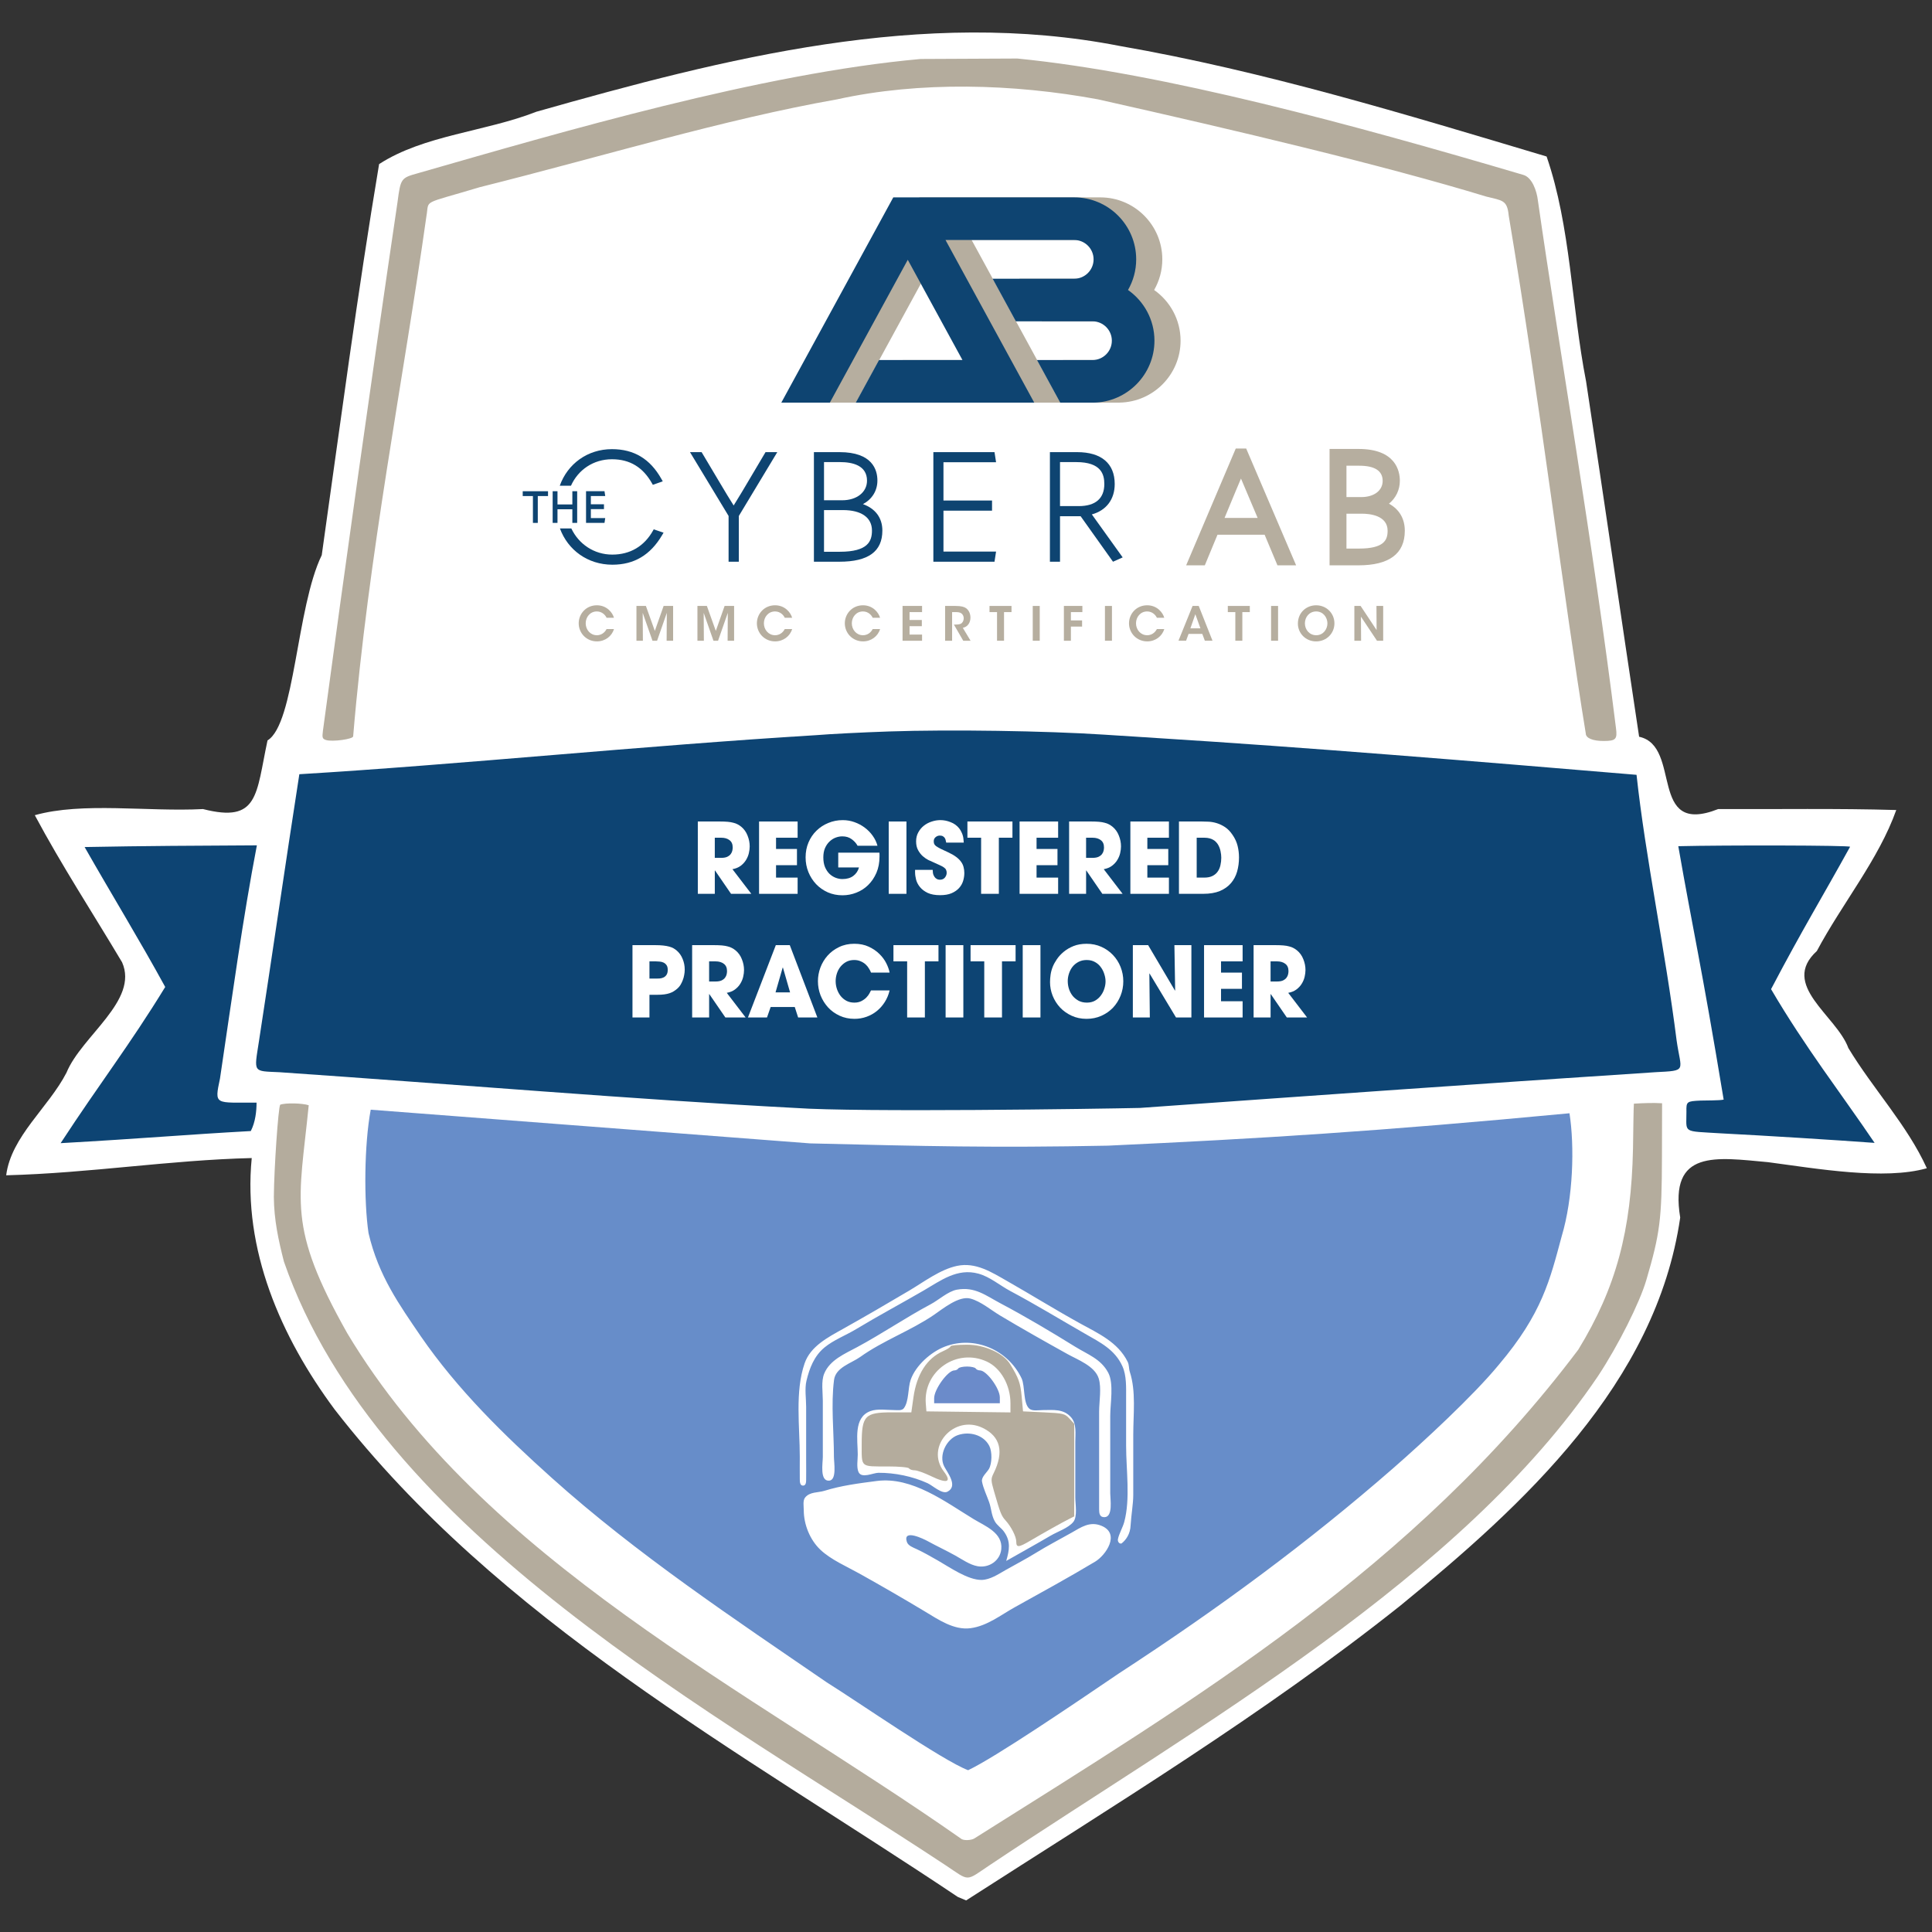
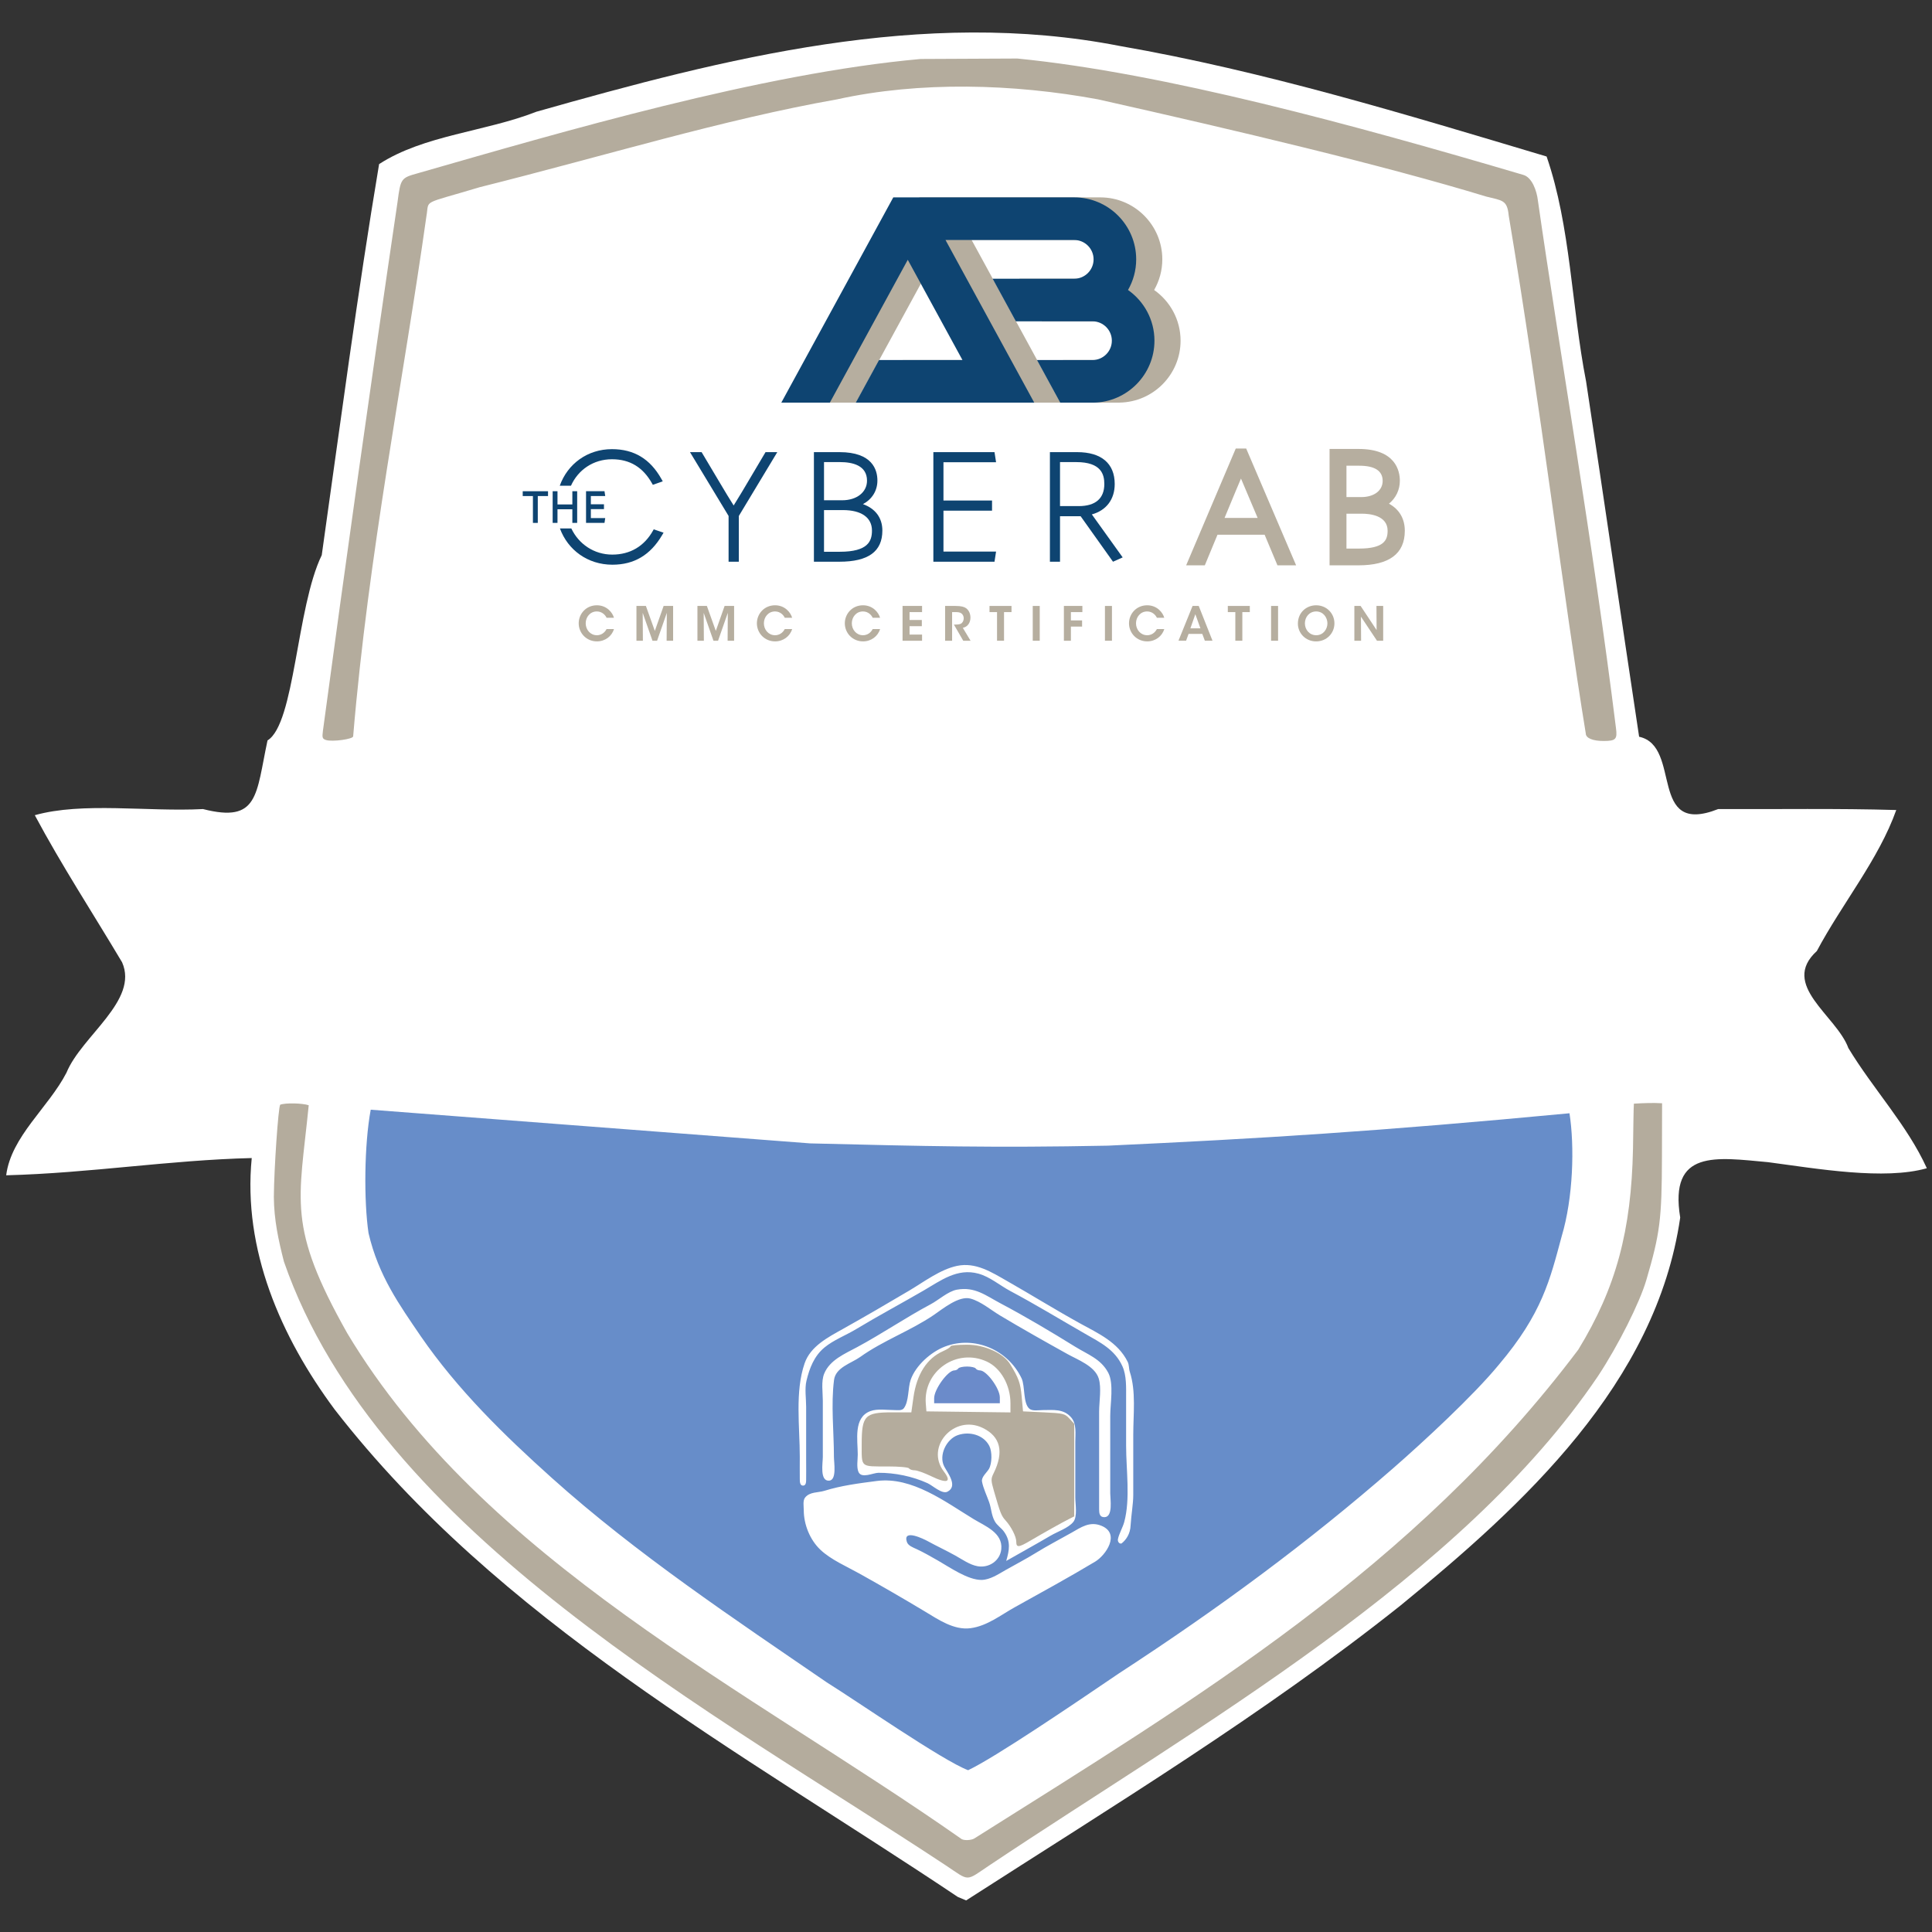
<svg xmlns="http://www.w3.org/2000/svg" xmlns:ns1="http://sodipodi.sourceforge.net/DTD/sodipodi-0.dtd" xmlns:ns2="http://www.inkscape.org/namespaces/inkscape" id="svg" version="1.1" width="400" height="400" viewBox="0 0 400 400" ns1:docname="CyberAB_RP.svg" ns2:version="1.2.2 (b0a8486541, 2022-12-01)" xml:space="preserve">
  <rect x="0" y="0" width="400" height="400" fill="#333333" stroke="none" />
  <defs id="defs11">
    <clipPath id="CLIPPATH_1707">
      <path transform="translate(-283.49,-2353.42)" d="M 0,2577.132 H 1087.85 V 0 H 0 Z" stroke-linecap="round" id="path1480" />
    </clipPath>
    <clipPath id="CLIPPATH_1708">
      <path transform="translate(-273.64,-2353.42)" d="M 0,2577.132 H 1087.85 V 0 H 0 Z" stroke-linecap="round" id="path1486" />
    </clipPath>
    <clipPath id="CLIPPATH_1709">
      <path transform="translate(-376.67,-2275.41)" d="M 0,2577.132 H 1087.85 V 0 H 0 Z" stroke-linecap="round" id="path1492" />
    </clipPath>
    <clipPath id="CLIPPATH_1710">
      <path transform="translate(-424.19,-2275.33)" d="M 0,2577.132 H 1087.85 V 0 H 0 Z" stroke-linecap="round" id="path1498" />
    </clipPath>
    <clipPath id="CLIPPATH_1711">
      <path transform="translate(-185.33,-2275.41)" d="M 0,2577.132 H 1087.85 V 0 H 0 Z" stroke-linecap="round" id="path1504" />
    </clipPath>
    <clipPath id="CLIPPATH_1712">
      <path transform="translate(-228.5,-2275.41)" d="M 0,2577.132 H 1087.85 V 0 H 0 Z" stroke-linecap="round" id="path1510" />
    </clipPath>
    <clipPath id="CLIPPATH_1713">
      <path transform="translate(-272.45,-2275.41)" d="M 0,2577.132 H 1087.85 V 0 H 0 Z" stroke-linecap="round" id="path1516" />
    </clipPath>
    <clipPath id="CLIPPATH_1714">
      <path transform="translate(-318.3,-2275.41)" d="M 0,2577.132 H 1087.85 V 0 H 0 Z" stroke-linecap="round" id="path1522" />
    </clipPath>
    <clipPath id="CLIPPATH_1715">
      <path transform="translate(-110.58,-2275.36)" d="M 0,2577.132 H 1087.85 V 0 H 0 Z" stroke-linecap="round" id="path1528" />
    </clipPath>
    <clipPath id="CLIPPATH_1716">
      <path transform="translate(-121.72,-2275.36)" d="M 0,2577.132 H 1087.85 V 0 H 0 Z" stroke-linecap="round" id="path1534" />
    </clipPath>
    <clipPath id="CLIPPATH_1717">
      <path transform="translate(-133.3,-2275.36)" d="M 0,2577.132 H 1087.85 V 0 H 0 Z" stroke-linecap="round" id="path1540" />
    </clipPath>
    <clipPath id="CLIPPATH_1718">
      <path transform="translate(-139.19,-2290.3)" d="M 0,2577.132 H 1087.85 V 0 H 0 Z" stroke-linecap="round" id="path1546" />
    </clipPath>
    <clipPath id="CLIPPATH_1719">
      <path transform="translate(-139.37,-2260.47)" d="M 0,2577.132 H 1087.85 V 0 H 0 Z" stroke-linecap="round" id="path1552" />
    </clipPath>
    <clipPath id="CLIPPATH_1720">
      <path transform="translate(-133.57,-2231.52)" d="M 0,2577.132 H 1087.85 V 0 H 0 Z" stroke-linecap="round" id="path1558" />
    </clipPath>
    <clipPath id="CLIPPATH_1721">
      <path transform="translate(-155.61,-2231.52)" d="M 0,2577.132 H 1087.85 V 0 H 0 Z" stroke-linecap="round" id="path1564" />
    </clipPath>
    <clipPath id="CLIPPATH_1722">
      <path transform="translate(-178.59,-2231.52)" d="M 0,2577.132 H 1087.85 V 0 H 0 Z" stroke-linecap="round" id="path1570" />
    </clipPath>
    <clipPath id="CLIPPATH_1723">
      <path transform="translate(-200.74,-2231.52)" d="M 0,2577.132 H 1087.85 V 0 H 0 Z" stroke-linecap="round" id="path1576" />
    </clipPath>
    <clipPath id="CLIPPATH_1724">
      <path transform="translate(-233.9,-2231.52)" d="M 0,2577.132 H 1087.85 V 0 H 0 Z" stroke-linecap="round" id="path1582" />
    </clipPath>
    <clipPath id="CLIPPATH_1725">
      <path transform="translate(-252.69,-2231.52)" d="M 0,2577.132 H 1087.85 V 0 H 0 Z" stroke-linecap="round" id="path1588" />
    </clipPath>
    <clipPath id="CLIPPATH_1726">
      <path transform="translate(-269.86,-2231.52)" d="M 0,2577.132 H 1087.85 V 0 H 0 Z" stroke-linecap="round" id="path1594" />
    </clipPath>
    <clipPath id="CLIPPATH_1727">
      <path transform="translate(-285.95,-2231.52)" d="M 0,2577.132 H 1087.85 V 0 H 0 Z" stroke-linecap="round" id="path1600" />
    </clipPath>
    <clipPath id="CLIPPATH_1728">
      <path transform="translate(-299.43,-2231.52)" d="M 0,2577.132 H 1087.85 V 0 H 0 Z" stroke-linecap="round" id="path1606" />
    </clipPath>
    <clipPath id="CLIPPATH_1729">
      <path transform="translate(-313.33,-2231.52)" d="M 0,2577.132 H 1087.85 V 0 H 0 Z" stroke-linecap="round" id="path1612" />
    </clipPath>
    <clipPath id="CLIPPATH_1730">
      <path transform="translate(-326.64,-2231.52)" d="M 0,2577.132 H 1087.85 V 0 H 0 Z" stroke-linecap="round" id="path1618" />
    </clipPath>
    <clipPath id="CLIPPATH_1731">
      <path transform="translate(-341.05,-2231.52)" d="M 0,2577.132 H 1087.85 V 0 H 0 Z" stroke-linecap="round" id="path1624" />
    </clipPath>
    <clipPath id="CLIPPATH_1732">
      <path transform="translate(-359.46,-2231.52)" d="M 0,2577.132 H 1087.85 V 0 H 0 Z" stroke-linecap="round" id="path1630" />
    </clipPath>
    <clipPath id="CLIPPATH_1733">
      <path transform="translate(-375.8,-2231.52)" d="M 0,2577.132 H 1087.85 V 0 H 0 Z" stroke-linecap="round" id="path1636" />
    </clipPath>
    <clipPath id="CLIPPATH_1734">
      <path transform="translate(-389.28,-2231.52)" d="M 0,2577.132 H 1087.85 V 0 H 0 Z" stroke-linecap="round" id="path1642" />
    </clipPath>
    <clipPath id="CLIPPATH_1735">
      <path transform="translate(-404.96,-2231.52)" d="M 0,2577.132 H 1087.85 V 0 H 0 Z" stroke-linecap="round" id="path1648" />
    </clipPath>
    <clipPath id="CLIPPATH_1736">
      <path transform="translate(-424.79,-2231.52)" d="M 0,2577.132 H 1087.85 V 0 H 0 Z" stroke-linecap="round" id="path1654" />
    </clipPath>
  </defs>
  <ns1:namedview id="namedview9" pagecolor="#ffffff" bordercolor="#666666" borderopacity="1.0" ns2:showpageshadow="2" ns2:pageopacity="0" ns2:pagecheckerboard="0" ns2:deskcolor="#d1d1d1" showgrid="false" ns2:zoom="2.6385323" ns2:cx="225.50415" ns2:cy="158.23191" ns2:window-width="1920" ns2:window-height="1032" ns2:window-x="1920" ns2:window-y="24" ns2:window-maximized="1" ns2:current-layer="g3664" />
  <g id="g3664" transform="translate(1.068,6.541)">
    <path style="fill:#ffffff;fill-opacity:1;stroke-width:0.166" d="M 197.22,386.188 C 151.921,355.874 102.234,329.117 68.211,285.264 57.066,270.258 49.179,252.16 51.051,233.22 33.873,233.645 17.591,236.339 0.212,236.79 1.243,228.723 8.966,222.778 12.7,215.539 15.808,207.945 27.719,200.61 24.208,192.691 18.174,182.55 11.688,172.63 6.138,162.238 c 9.863,-2.784 23.379,-0.673 34.824,-1.271 11.568,2.952 10.959,-2.993 13.357,-14.211 5.673,-3.456 5.973,-27.574 11.228,-38.361 C 69.343,81.497 72.974,53.934 77.421,27.436 86.749,21.397 99.447,20.736 109.978,16.594 149.073,5.504 190.025,-4.98 230.741,2.972 c 30.04,5.229 59.234,14.177 88.399,22.889 4.999,14.476 5.156,31.164 8.174,46.56 3.739,24.528 7.282,49.065 10.981,73.573 8.983,1.934 1.735,20.748 16.371,14.973 12.288,0.059 24.584,-0.164 36.865,0.199 -3.614,10.187 -11.232,19.401 -16.441,29.193 -7.717,7.042 4.073,13.352 6.527,20.086 5.093,8.447 12.195,15.957 16.246,24.884 -8.82,2.51 -22.657,0.102 -32.874,-1.255 -10.761,-0.978 -20.508,-2.71 -18.188,11.469 -4.968,34.347 -32.405,59.461 -57.9,80.311 -28.385,22.575 -59.518,41.503 -89.94,61.066 l -1.742,-0.73 z" id="path776" ns1:nodetypes="ccccccccccccccccccccccccccc" />
-     <path id="path1" d="m 183.049,144.898 c -5.5,0.185 -12.34,0.532 -15.2,0.771 -35.856,2.182 -73.711,6.084 -106.942,8.084 -2.864,18.386 -5.811,38.777 -8.368,55.325 -1.013,6.559 -1.311,6.112 4.251,6.371 35.598,2.442 74.493,5.711 106.764,7.396 13.092,0.936 62.997,0.186 71.39,-10e-4 34.793,-2.486 74.193,-5.285 106.697,-7.398 6.757,-0.348 5.332,-0.136 4.418,-6.568 -2.358,-18.693 -6.463,-37.989 -8.298,-55 -33.406,-2.81 -69.378,-5.751 -98.312,-7.551 -1.54,-0.092 -6.94,-0.439 -12,-0.771 -11.985,-0.786 -31.826,-1.08 -44.4,-0.658 m -166.6,23.931 c 5.564,9.771 11.474,19.421 16.688,28.973 -7.489,12.227 -13.393,19.699 -21.651,32.335 17.322,-0.975 25.762,-1.758 39.372,-2.506 0.956,-1.867 1.189,-4.109 1.191,-5.881 -8.599,-0.055 -8.773,0.667 -7.57,-4.993 2.541,-17.084 4.748,-33.256 7.636,-48.279 -12.666,0.068 -22.843,0.11 -35.666,0.351 m 329.956,-0.173 c 3.07,17.61 4.655,23.843 9.393,52.467 -0.971,0.212 -3.689,0.15 -4.775,0.199 -2.875,0.129 -2.979,0.211 -2.934,2.299 0.02,4.533 -0.97,3.976 7.095,4.484 9.318,0.479 23.693,1.377 31.863,1.977 -7.022,-10.377 -14.328,-19.698 -21.437,-31.828 6.59,-12.549 10.534,-18.914 16.359,-29.476 0.153,-0.312 -26.202,-0.354 -35.564,-0.122" stroke="none" fill="#0d4473" fill-rule="evenodd" ns1:nodetypes="cccccccccccccccccccccccccccccc" />
    <path id="path3" d="M 189.55,5.67 C 156.536,8.629 115.248,20.778 85.449,29.324 c -3.499,0.973 -3.568,1.071 -4.212,5.954 -5.44,36.819 -11.011,76.46 -15.444,109.461 -0.195,1.453 -0.115,1.694 0.645,1.935 1.289,0.41 5.611,-0.18 5.611,-0.765 3.144,-37.625 10.423,-73.947 15.17,-107.705 0.643,-3.565 -1.233,-2.293 11.03,-5.986 26.175,-6.551 50.247,-13.99 74,-18.191 17.137,-3.773 36.439,-3.244 54,0 28.683,6.441 59.048,13.622 80.4,20.132 3.325,0.838 4.336,0.672 4.646,3.931 6.64,39.643 11.383,79.299 15.954,107.222 0,0.965 1.44,1.568 3.726,1.56 2.489,-0.009 2.829,-0.365 2.529,-2.652 -4.828,-38.816 -11.721,-78.261 -16.154,-109.142 -0.237,-2.191 -1.27,-4.935 -3.048,-5.413 C 279.537,19.395 239.856,8.554 209.552,5.576 M 56.945,222.178 c -0.396,0.493 -1.275,13.256 -1.316,19.1 0.038,4.769 0.954,8.95 2.092,13.4 19.556,56.342 89.615,93.617 136.901,124.906 5.252,3.475 4.028,3.485 9.382,-0.076 43.188,-28.841 97.537,-59.331 125.792,-101.163 4.18,-6.34 8.599,-15.126 9.991,-19.867 2.832,-9.641 3.203,-12.552 3.234,-25.4 l 0.028,-11.2 c -1.912,-0.113 -3.719,-0.041 -5.839,0.082 -0.076,1.208 -0.104,4.368 -0.183,9.318 -0.347,16.939 -3.476,28.788 -11.333,41.62 -34.004,45.15 -78.752,72.027 -125.063,101.21 -0.573,0.341 -2.202,0.513 -2.762,0.003 -43.947,-30.808 -98.846,-57.57 -127.047,-104.633 -12.537,-22.246 -9.959,-27.175 -7.971,-47.189 -1.274,-0.434 -4.8,-0.531 -5.906,-0.111" stroke="none" fill="#b4ac9d" fill-rule="evenodd" ns1:nodetypes="ccccccccccccccccccccccccccccccccccc" />
    <g id="g6134" transform="matrix(0.463,0,0,0.463,106.26,33.846)">
      <g transform="matrix(1.18,0,0,-1.18,212.67,46.93)" id="HWDsQfMwFSvStSRBYi6fM" clip-path="url(#CLIPPATH_1707)">
        <clipPath id="clipPath6206">
          <path transform="translate(-283.49,-2353.42)" d="M 0,2577.132 H 1087.85 V 0 H 0 Z" stroke-linecap="round" id="path6204" />
        </clipPath>
        <path style="opacity:1;fill:#b6ae9f;fill-rule:nonzero;stroke:none;stroke-width:1;stroke-linecap:butt;stroke-linejoin:miter;stroke-miterlimit:4;stroke-dasharray:none;stroke-dashoffset:0" vector-effect="non-scaling-stroke" transform="translate(60.69,3.8)" d="m 0,0 c 1.961,3.428 3.098,7.386 3.098,11.61 0,12.949 -10.536,23.484 -23.484,23.484 h -68.57 l -42.434,-77.786 h 18.392 l 29.534,54.139 20.726,-37.992 h -32.538 l -8.808,-16.147 h 68.545 0.004 l -33.628,61.639 h 48.777 c 4.046,0 7.337,-3.291 7.337,-7.337 0,-4.045 -3.291,-7.336 -7.337,-7.336 h -30.64 V 3.748 l 8.522,-15.621 h 29.038 c 4.046,0 7.337,-3.291 7.337,-7.336 0,-4.045 -3.291,-7.336 -7.337,-7.336 H -34.5 l 8.809,-16.147 h 12.642 v 0.021 c 12.755,0.226 23.067,10.654 23.067,23.462 C 10.018,-11.27 6.048,-4.252 0,0" stroke-linecap="round" id="path1483" />
      </g>
      <g transform="matrix(1.18,0,0,-1.18,200.99,46.93)" id="RoXA0LC57sXRKrIWfckS2" clip-path="url(#CLIPPATH_1708)">
        <clipPath id="clipPath6212">
          <path transform="translate(-273.64,-2353.42)" d="M 0,2577.132 H 1087.85 V 0 H 0 Z" stroke-linecap="round" id="path6210" />
        </clipPath>
        <path style="opacity:1;fill:#0e4471;fill-rule:nonzero;stroke:none;stroke-width:1;stroke-linecap:butt;stroke-linejoin:miter;stroke-miterlimit:4;stroke-dasharray:none;stroke-dashoffset:0" vector-effect="non-scaling-stroke" transform="translate(60.69,3.8)" d="m 0,0 c 1.961,3.428 3.098,7.386 3.098,11.61 0,12.949 -10.536,23.484 -23.484,23.484 h -68.57 l -42.434,-77.786 h 18.392 l 29.534,54.139 20.726,-37.992 h -31.625 l -8.809,-16.147 h 67.637 l -33.628,61.639 h 48.777 c 4.046,0 7.337,-3.291 7.337,-7.337 0,-4.045 -3.291,-7.336 -7.337,-7.336 h -30.926 l 8.807,-16.147 h 29.039 c 4.046,0 7.337,-3.291 7.337,-7.336 0,-4.045 -3.291,-7.336 -7.337,-7.336 H -34.5 l 8.809,-16.147 h 12.642 l 0.002,-10e-4 c 12.754,0.226 23.065,10.676 23.065,23.484 C 10.018,-11.27 6.048,-4.252 0,0" stroke-linecap="round" id="path1489" />
      </g>
      <g transform="matrix(1.18,0,0,-1.18,323.19,139.45)" id="PcR9LR4OsMrEp6yGJdGjA" clip-path="url(#CLIPPATH_1709)">
        <clipPath id="clipPath6218">
          <path transform="translate(-376.67,-2275.41)" d="M 0,2577.132 H 1087.85 V 0 H 0 Z" stroke-linecap="round" id="path6216" />
        </clipPath>
        <path style="opacity:1;fill:#b6ae9f;fill-rule:nonzero;stroke:none;stroke-width:1;stroke-linecap:butt;stroke-linejoin:miter;stroke-miterlimit:4;stroke-dasharray:none;stroke-dashoffset:0" vector-effect="non-scaling-stroke" transform="translate(-6.29,-4.18)" d="M 0,0 H 12.548 L 6.231,14.928 C 5.559,13.355 4.894,11.79 4.265,10.275 Z M 27.125,-17.957 H 20.052 L 15.189,-6.349 H -2.67 l -4.809,-11.608 h -7.07 L 4.254,26.312 h 3.944 z" stroke-linecap="round" id="path1495" />
      </g>
      <g transform="matrix(1.18,0,0,-1.18,379.55,139.55)" id="xqVHiiEsMTcMv0tqZ8igc" clip-path="url(#CLIPPATH_1710)">
        <clipPath id="clipPath6224">
          <path transform="translate(-424.19,-2275.33)" d="M 0,2577.132 H 1087.85 V 0 H 0 Z" stroke-linecap="round" id="path6222" />
        </clipPath>
        <path style="opacity:1;fill:#b6ae9f;fill-rule:nonzero;stroke:none;stroke-width:1;stroke-linecap:butt;stroke-linejoin:miter;stroke-miterlimit:4;stroke-dasharray:none;stroke-dashoffset:0" vector-effect="non-scaling-stroke" transform="translate(-7.85,3.81)" d="m 0,0 h 5.587 c 4.864,0 8.13,2.468 8.13,6.14 0,3.816 -2.996,5.751 -8.904,5.751 H 0 Z m 0,-19.513 h 4.703 c 9.572,0 10.892,3.243 10.892,6.748 0,5.841 -6.805,6.471 -9.732,6.471 H 0 Z m 4.537,-6.349 H -6.404 V 18.241 H 4.592 c 14.115,0 15.64,-8.424 15.64,-12.047 0,-3.489 -1.517,-6.547 -4.127,-8.697 3.879,-2.103 6.006,-5.648 6.006,-10.262 0,-8.69 -5.914,-13.097 -17.574,-13.097" stroke-linecap="round" id="path1501" />
      </g>
      <g transform="matrix(1.18,0,0,-1.18,96.25,139.45)" id="pHKXi3fhYXVoaIxs8f1JC" clip-path="url(#CLIPPATH_1711)">
        <clipPath id="clipPath6230">
          <path transform="translate(-185.33,-2275.41)" d="M 0,2577.132 H 1087.85 V 0 H 0 Z" stroke-linecap="round" id="path6228" />
        </clipPath>
        <path style="opacity:1;fill:#0e4471;fill-rule:nonzero;stroke:none;stroke-width:1;stroke-linecap:butt;stroke-linejoin:miter;stroke-miterlimit:4;stroke-dasharray:none;stroke-dashoffset:0" vector-effect="non-scaling-stroke" transform="translate(1.97,-20.76)" d="m 0,0 h -3.885 v 17.335 l -14.632,24.193 h 4.403 l 7.258,-12.192 c 1.68,-2.867 3.419,-5.679 4.894,-8.029 0.485,0.8 0.977,1.602 1.47,2.405 1.123,1.829 2.283,3.72 3.346,5.556 l 7.263,12.26 h 4.458 L 0,17.336 Z" stroke-linecap="round" id="path1507" />
      </g>
      <g transform="matrix(1.18,0,0,-1.18,147.45,139.45)" id="jlW7UMTcg8Moda9ur5Eli" clip-path="url(#CLIPPATH_1712)">
        <clipPath id="clipPath6236">
          <path transform="translate(-228.5,-2275.41)" d="M 0,2577.132 H 1087.85 V 0 H 0 Z" stroke-linecap="round" id="path6234" />
        </clipPath>
        <path style="opacity:1;fill:#0e4471;fill-rule:nonzero;stroke:none;stroke-width:1;stroke-linecap:butt;stroke-linejoin:miter;stroke-miterlimit:4;stroke-dasharray:none;stroke-dashoffset:0" vector-effect="non-scaling-stroke" transform="translate(-9.14,2.52)" d="m 0,0 h 6.875 c 5.544,0 9.417,3.055 9.417,7.428 0,5.818 -5.542,7.039 -10.192,7.039 H 0 Z m 0,-19.512 h 5.99 c 10.733,0 12.18,4.061 12.18,8.035 0,4.931 -4.017,7.759 -11.02,7.759 H 0 Z m 5.824,-3.774 h -9.653 v 41.527 h 9.708 c 12.488,0 14.353,-6.74 14.353,-10.758 0,-3.882 -2.025,-7.088 -5.475,-8.947 4.722,-1.69 7.354,-5.205 7.354,-10.013 0,-7.946 -5.328,-11.809 -16.287,-11.809" stroke-linecap="round" id="path1513" />
      </g>
      <g transform="matrix(1.18,0,0,-1.18,199.58,139.45)" id="c8t3dFmdBvWGQoWAl8w1I" clip-path="url(#CLIPPATH_1713)">
        <clipPath id="clipPath6242">
          <path transform="translate(-272.45,-2275.41)" d="M 0,2577.132 H 1087.85 V 0 H 0 Z" stroke-linecap="round" id="path6240" />
        </clipPath>
        <path style="opacity:1;fill:#0e4471;fill-rule:nonzero;stroke:none;stroke-width:1;stroke-linecap:butt;stroke-linejoin:miter;stroke-miterlimit:4;stroke-dasharray:none;stroke-dashoffset:0" vector-effect="non-scaling-stroke" transform="translate(11.29,-20.76)" d="M 0,0 H -23.171 V 41.528 H 0 l 0.591,-3.83 H -19.342 V 23.177 H -0.934 V 19.346 H -19.342 V 3.83 H 0.591 Z" stroke-linecap="round" id="path1519" />
      </g>
      <g transform="matrix(1.18,0,0,-1.18,253.95,139.45)" id="xYeHULSRWZ2EJPjxZ-sA1" clip-path="url(#CLIPPATH_1714)">
        <clipPath id="clipPath6248">
          <path transform="translate(-318.3,-2275.41)" d="M 0,2577.132 H 1087.85 V 0 H 0 Z" stroke-linecap="round" id="path6246" />
        </clipPath>
        <path style="opacity:1;fill:#0e4471;fill-rule:nonzero;stroke:none;stroke-width:1;stroke-linecap:butt;stroke-linejoin:miter;stroke-miterlimit:4;stroke-dasharray:none;stroke-dashoffset:0" vector-effect="non-scaling-stroke" transform="translate(-9.96,0.31)" d="m 0,0 h 7.095 c 6.342,0 9.694,2.893 9.694,8.366 0,3.567 -1.102,8.311 -10.633,8.311 H 0 Z M 20.078,-21.076 7.806,-3.83 H 0 V -21.076 H -3.829 V 20.451 H 6.488 c 9.182,0 14.24,-4.291 14.24,-12.085 0,-5.823 -3.2,-10.014 -8.664,-11.514 l 11.68,-16.289 z" stroke-linecap="round" id="path1525" />
      </g>
      <g transform="matrix(1.18,0,0,-1.18,7.59,139.51)" id="Py7Ox23aKo1zGRzsfpNhD" clip-path="url(#CLIPPATH_1715)">
        <clipPath id="clipPath6254">
          <path transform="translate(-110.58,-2275.36)" d="M 0,2577.132 H 1087.85 V 0 H 0 Z" stroke-linecap="round" id="path6252" />
        </clipPath>
        <path style="opacity:1;fill:#0e4471;fill-rule:nonzero;stroke:none;stroke-width:1;stroke-linecap:butt;stroke-linejoin:miter;stroke-miterlimit:4;stroke-dasharray:none;stroke-dashoffset:0" vector-effect="non-scaling-stroke" transform="translate(-4.79,4.17)" d="M 0,0 H 3.864 V -10.176 H 5.707 V 0 H 9.586 V 1.827 H 0 Z" stroke-linecap="round" id="path1531" />
      </g>
      <g transform="matrix(1.18,0,0,-1.18,20.8,139.51)" id="4zaN_JriuGEYojZKJ5oQd" clip-path="url(#CLIPPATH_1716)">
        <clipPath id="clipPath6260">
          <path transform="translate(-121.72,-2275.36)" d="M 0,2577.132 H 1087.85 V 0 H 0 Z" stroke-linecap="round" id="path6258" />
        </clipPath>
        <path style="opacity:1;fill:#0e4471;fill-rule:nonzero;stroke:none;stroke-width:1;stroke-linecap:butt;stroke-linejoin:miter;stroke-miterlimit:4;stroke-dasharray:none;stroke-dashoffset:0" vector-effect="non-scaling-stroke" transform="translate(2.82,0.99)" d="M 0,0 H -5.632 V 5.012 H -7.459 V -6.99 h 1.827 v 5.162 H 0 V -6.99 H 1.828 V 5.012 H 0 Z" stroke-linecap="round" id="path1537" />
      </g>
      <g transform="matrix(1.18,0,0,-1.18,34.54,139.51)" id="DNAi8_FXcArOyKqiS3Z1y" clip-path="url(#CLIPPATH_1717)">
        <clipPath id="clipPath6266">
          <path transform="translate(-133.3,-2275.36)" d="M 0,2577.132 H 1087.85 V 0 H 0 Z" stroke-linecap="round" id="path6264" />
        </clipPath>
        <path style="opacity:1;fill:#0e4471;fill-rule:nonzero;stroke:none;stroke-width:1;stroke-linecap:butt;stroke-linejoin:miter;stroke-miterlimit:4;stroke-dasharray:none;stroke-dashoffset:0" vector-effect="non-scaling-stroke" transform="translate(-1.81,-0.78)" d="M 0,0 H 4.968 V 1.828 H 0 V 4.954 H 5.445 L 5.167,6.781 H -1.827 V -5.221 h 6.994 l 0.278,1.828 H 0 Z" stroke-linecap="round" id="path1543" />
      </g>
      <g transform="matrix(1.18,0,0,-1.18,41.53,121.79)" id="0wai0oXK_y0MSKrXXOr-0" clip-path="url(#CLIPPATH_1718)">
        <clipPath id="clipPath6272">
          <path transform="translate(-139.19,-2290.3)" d="M 0,2577.132 H 1087.85 V 0 H 0 Z" stroke-linecap="round" id="path6270" />
        </clipPath>
        <path style="opacity:1;fill:#0e4471;fill-rule:nonzero;stroke:none;stroke-width:1;stroke-linecap:butt;stroke-linejoin:miter;stroke-miterlimit:4;stroke-dasharray:none;stroke-dashoffset:0" vector-effect="non-scaling-stroke" transform="translate(-15.27,-6.93)" d="m 0,0 c 2.714,6.035 8.494,10.027 15.534,10.027 6.793,0 11.785,-3.037 15.26,-9.281 l 0.228,-0.408 3.76,1.319 -0.517,0.92 C 30.002,10.168 23.875,13.857 15.534,13.857 6.231,13.857 -1.287,8.262 -4.246,0 Z" stroke-linecap="round" id="path1549" />
      </g>
      <g transform="matrix(1.18,0,0,-1.18,41.74,157.18)" id="pk0NzJdw-BW3704_Bix7L" clip-path="url(#CLIPPATH_1719)">
        <clipPath id="clipPath6278">
          <path transform="translate(-139.37,-2260.47)" d="M 0,2577.132 H 1087.85 V 0 H 0 Z" stroke-linecap="round" id="path6276" />
        </clipPath>
        <path style="opacity:1;fill:#0e4471;fill-rule:nonzero;stroke:none;stroke-width:1;stroke-linecap:butt;stroke-linejoin:miter;stroke-miterlimit:4;stroke-dasharray:none;stroke-dashoffset:0" vector-effect="non-scaling-stroke" transform="translate(15.91,6.53)" d="m 0,0 -0.225,-0.405 c -3.339,-5.999 -8.693,-9.169 -15.483,-9.169 -6.895,0 -12.714,3.991 -15.518,9.909 h -4.321 c 3.011,-8.198 10.563,-13.739 19.894,-13.739 8.23,0 14.389,3.664 18.83,11.202 l 0.553,0.939 z" stroke-linecap="round" id="path1555" />
      </g>
      <g transform="matrix(1.18,0,0,-1.18,34.85,191.51)" id="h9KCaq_vexLv1OXrY6wKq" clip-path="url(#CLIPPATH_1720)">
        <clipPath id="clipPath6284">
          <path transform="translate(-133.57,-2231.52)" d="M 0,2577.132 H 1087.85 V 0 H 0 Z" stroke-linecap="round" id="path6282" />
        </clipPath>
        <path style="opacity:1;fill:#b6ae9f;fill-rule:nonzero;stroke:none;stroke-width:1;stroke-linecap:butt;stroke-linejoin:miter;stroke-miterlimit:4;stroke-dasharray:none;stroke-dashoffset:0" vector-effect="non-scaling-stroke" transform="translate(6.68,-2.17)" d="m 0,0 c -0.802,-2.726 -3.367,-4.668 -6.449,-4.668 -4.027,0 -6.913,3.189 -6.913,6.859 0,3.51 2.726,6.824 6.895,6.824 C -2.673,8.997 -0.517,6.2 0,4.276 h -2.797 c -0.41,0.908 -1.586,2.388 -3.688,2.405 -2.566,0 -4.223,-2.155 -4.223,-4.49 0,-2.405 1.729,-4.525 4.241,-4.525 2.352,0 3.421,1.853 3.67,2.334 z" stroke-linecap="round" id="path1561" />
      </g>
      <g transform="matrix(1.18,0,0,-1.18,60.99,191.51)" id="XBIpztsDNiSEyq6tswKNK" clip-path="url(#CLIPPATH_1721)">
        <clipPath id="clipPath6290">
          <path transform="translate(-155.61,-2231.52)" d="M 0,2577.132 H 1087.85 V 0 H 0 Z" stroke-linecap="round" id="path6288" />
        </clipPath>
        <path style="opacity:1;fill:#b6ae9f;fill-rule:nonzero;stroke:none;stroke-width:1;stroke-linecap:butt;stroke-linejoin:miter;stroke-miterlimit:4;stroke-dasharray:none;stroke-dashoffset:0" vector-effect="non-scaling-stroke" transform="translate(-6.95,-6.59)" d="m 0,0 v 13.184 h 3.581 l 3.386,-9.46 3.331,9.46 h 3.599 V 0 H 11.438 L 11.51,10.565 7.822,0 H 6.075 L 2.37,10.565 2.441,0 Z" stroke-linecap="round" id="path1567" />
      </g>
      <g transform="matrix(1.18,0,0,-1.18,88.26,191.51)" id="dVb8wwWFJbz6bQqQUd-YY" clip-path="url(#CLIPPATH_1722)">
        <clipPath id="clipPath6296">
          <path transform="translate(-178.59,-2231.52)" d="M 0,2577.132 H 1087.85 V 0 H 0 Z" stroke-linecap="round" id="path6294" />
        </clipPath>
        <path style="opacity:1;fill:#b6ae9f;fill-rule:nonzero;stroke:none;stroke-width:1;stroke-linecap:butt;stroke-linejoin:miter;stroke-miterlimit:4;stroke-dasharray:none;stroke-dashoffset:0" vector-effect="non-scaling-stroke" transform="translate(-6.95,-6.59)" d="m 0,0 v 13.184 h 3.581 l 3.386,-9.46 3.331,9.46 h 3.599 V 0 H 11.438 L 11.509,10.565 7.822,0 H 6.075 L 2.37,10.565 2.441,0 Z" stroke-linecap="round" id="path1573" />
      </g>
      <g transform="matrix(1.18,0,0,-1.18,114.53,191.51)" id="hdxjfUUEKDlse6N4d8EhA" clip-path="url(#CLIPPATH_1723)">
        <clipPath id="clipPath6302">
          <path transform="translate(-200.74,-2231.52)" d="M 0,2577.132 H 1087.85 V 0 H 0 Z" stroke-linecap="round" id="path6300" />
        </clipPath>
        <path style="opacity:1;fill:#b6ae9f;fill-rule:nonzero;stroke:none;stroke-width:1;stroke-linecap:butt;stroke-linejoin:miter;stroke-miterlimit:4;stroke-dasharray:none;stroke-dashoffset:0" vector-effect="non-scaling-stroke" transform="translate(6.68,-2.17)" d="m 0,0 c -0.802,-2.726 -3.367,-4.668 -6.449,-4.668 -4.027,0 -6.913,3.189 -6.913,6.859 0,3.51 2.726,6.824 6.895,6.824 C -2.673,8.997 -0.517,6.2 0,4.276 h -2.797 c -0.41,0.908 -1.586,2.388 -3.688,2.405 -2.566,0 -4.223,-2.155 -4.223,-4.49 0,-2.405 1.729,-4.525 4.241,-4.525 2.352,0 3.421,1.853 3.67,2.334 z" stroke-linecap="round" id="path1579" />
      </g>
      <g transform="matrix(1.18,0,0,-1.18,153.85,191.51)" id="WfYhb9aBuprnBgi2nqso_" clip-path="url(#CLIPPATH_1724)">
        <clipPath id="clipPath6308">
          <path transform="translate(-233.9,-2231.52)" d="M 0,2577.132 H 1087.85 V 0 H 0 Z" stroke-linecap="round" id="path6306" />
        </clipPath>
        <path style="opacity:1;fill:#b6ae9f;fill-rule:nonzero;stroke:none;stroke-width:1;stroke-linecap:butt;stroke-linejoin:miter;stroke-miterlimit:4;stroke-dasharray:none;stroke-dashoffset:0" vector-effect="non-scaling-stroke" transform="translate(6.68,-2.17)" d="m 0,0 c -0.802,-2.726 -3.367,-4.668 -6.449,-4.668 -4.027,0 -6.913,3.189 -6.913,6.859 0,3.51 2.726,6.824 6.895,6.824 C -2.673,8.997 -0.517,6.2 0,4.276 h -2.797 c -0.41,0.908 -1.586,2.388 -3.688,2.405 -2.566,0 -4.223,-2.155 -4.223,-4.49 0,-2.405 1.729,-4.525 4.241,-4.525 2.352,0 3.421,1.853 3.67,2.334 z" stroke-linecap="round" id="path1585" />
      </g>
      <g transform="matrix(1.18,0,0,-1.18,176.15,191.51)" id="-Lx3C6djX9NDFmXg5awoI" clip-path="url(#CLIPPATH_1725)">
        <clipPath id="clipPath6314">
          <path transform="translate(-252.69,-2231.52)" d="M 0,2577.132 H 1087.85 V 0 H 0 Z" stroke-linecap="round" id="path6312" />
        </clipPath>
        <path style="opacity:1;fill:#b6ae9f;fill-rule:nonzero;stroke:none;stroke-width:1;stroke-linecap:butt;stroke-linejoin:miter;stroke-miterlimit:4;stroke-dasharray:none;stroke-dashoffset:0" vector-effect="non-scaling-stroke" transform="translate(-3.7,6.59)" d="M 0,0 H 7.394 V -2.334 H 2.655 v -2.993 h 4.65 v -2.334 h -4.65 v -3.189 h 4.739 v -2.334 H 0 Z" stroke-linecap="round" id="path1591" />
      </g>
      <g transform="matrix(1.18,0,0,-1.18,196.51,191.51)" id="R0vfEdqgoHKmYQsMkJN3V" clip-path="url(#CLIPPATH_1726)">
        <clipPath id="clipPath6320">
          <path transform="translate(-269.86,-2231.52)" d="M 0,2577.132 H 1087.85 V 0 H 0 Z" stroke-linecap="round" id="path6318" />
        </clipPath>
        <path style="opacity:1;fill:#b6ae9f;fill-rule:nonzero;stroke:none;stroke-width:1;stroke-linecap:butt;stroke-linejoin:miter;stroke-miterlimit:4;stroke-dasharray:none;stroke-dashoffset:0" vector-effect="non-scaling-stroke" transform="translate(-4.83,6.59)" d="M 0,0 H 3.991 C 6.04,0 7.216,-0.321 7.928,-0.837 9.015,-1.621 9.603,-2.957 9.603,-4.418 9.603,-5.38 9.336,-6.235 8.89,-6.877 8.32,-7.715 7.572,-8.088 6.717,-8.302 l 2.94,-4.882 h -2.78 l -3.545,6.129 h 0.516 c 0.873,0 1.818,0.053 2.37,0.481 0.517,0.427 0.837,1.122 0.837,1.924 0,0.802 -0.391,1.532 -0.98,1.906 -0.48,0.303 -1.122,0.41 -1.87,0.41 h -1.55 v -10.85 H 0 Z" stroke-linecap="round" id="path1597" />
      </g>
      <g transform="matrix(1.18,0,0,-1.18,215.59,191.51)" id="sDbcEFTiwZ7Z-LaD8KPQO" clip-path="url(#CLIPPATH_1727)">
        <clipPath id="clipPath6326">
          <path transform="translate(-285.95,-2231.52)" d="M 0,2577.132 H 1087.85 V 0 H 0 Z" stroke-linecap="round" id="path6324" />
        </clipPath>
        <path style="opacity:1;fill:#b6ae9f;fill-rule:nonzero;stroke:none;stroke-width:1;stroke-linecap:butt;stroke-linejoin:miter;stroke-miterlimit:4;stroke-dasharray:none;stroke-dashoffset:0" vector-effect="non-scaling-stroke" transform="translate(-1.32,4.26)" d="M 0,0 H -2.851 V 2.334 H 5.487 V 0 H 2.655 V -10.85 H 0 Z" stroke-linecap="round" id="path1603" />
      </g>
      <g transform="matrix(1.18,0,0,-1.18,231.57,191.51)" id="6cKDvHBtmh5lsZfCNUA6C" clip-path="url(#CLIPPATH_1728)">
        <clipPath id="clipPath6332">
          <path transform="translate(-299.43,-2231.52)" d="M 0,2577.132 H 1087.85 V 0 H 0 Z" stroke-linecap="round" id="path6330" />
        </clipPath>
        <path style="opacity:1;fill:#b6ae9f;fill-rule:nonzero;stroke:none;stroke-width:1;stroke-linecap:butt;stroke-linejoin:miter;stroke-miterlimit:4;stroke-dasharray:none;stroke-dashoffset:0" vector-effect="non-scaling-stroke" transform="translate(-299.44,-2231.52)" d="m 298.108,2238.111 h 2.655 v -13.184 h -2.655 z" stroke-linecap="round" id="path1609" />
      </g>
      <g transform="matrix(1.18,0,0,-1.18,248.06,191.51)" id="-3fgy4_p-B05QTJQzdrE5" clip-path="url(#CLIPPATH_1729)">
        <clipPath id="clipPath6338">
          <path transform="translate(-313.33,-2231.52)" d="M 0,2577.132 H 1087.85 V 0 H 0 Z" stroke-linecap="round" id="path6336" />
        </clipPath>
        <path style="opacity:1;fill:#b6ae9f;fill-rule:nonzero;stroke:none;stroke-width:1;stroke-linecap:butt;stroke-linejoin:miter;stroke-miterlimit:4;stroke-dasharray:none;stroke-dashoffset:0" vector-effect="non-scaling-stroke" transform="translate(-3.5,6.59)" d="M 0,0 H 7.002 V -2.334 H 2.655 v -3.153 h 4.24 v -2.334 h -4.24 v -5.363 H 0 Z" stroke-linecap="round" id="path1615" />
      </g>
      <g transform="matrix(1.18,0,0,-1.18,263.85,191.51)" id="4SevQ7uY3m2glflajyuzo" clip-path="url(#CLIPPATH_1730)">
        <clipPath id="clipPath6344">
          <path transform="translate(-326.64,-2231.52)" d="M 0,2577.132 H 1087.85 V 0 H 0 Z" stroke-linecap="round" id="path6342" />
        </clipPath>
        <path style="opacity:1;fill:#b6ae9f;fill-rule:nonzero;stroke:none;stroke-width:1;stroke-linecap:butt;stroke-linejoin:miter;stroke-miterlimit:4;stroke-dasharray:none;stroke-dashoffset:0" vector-effect="non-scaling-stroke" transform="translate(-326.64,-2231.52)" d="m 325.317,2238.111 h 2.655 v -13.184 h -2.655 z" stroke-linecap="round" id="path1621" />
      </g>
      <g transform="matrix(1.18,0,0,-1.18,280.93,191.51)" id="m7MeyyFrbBDiMp-p9GK1u" clip-path="url(#CLIPPATH_1731)">
        <clipPath id="clipPath6350">
          <path transform="translate(-341.05,-2231.52)" d="M 0,2577.132 H 1087.85 V 0 H 0 Z" stroke-linecap="round" id="path6348" />
        </clipPath>
        <path style="opacity:1;fill:#b6ae9f;fill-rule:nonzero;stroke:none;stroke-width:1;stroke-linecap:butt;stroke-linejoin:miter;stroke-miterlimit:4;stroke-dasharray:none;stroke-dashoffset:0" vector-effect="non-scaling-stroke" transform="translate(6.68,-2.17)" d="m 0,0 c -0.802,-2.726 -3.367,-4.668 -6.45,-4.668 -4.026,0 -6.912,3.189 -6.912,6.859 0,3.51 2.726,6.824 6.895,6.824 C -2.672,8.997 -0.517,6.2 0,4.276 h -2.797 c -0.41,0.908 -1.586,2.388 -3.688,2.405 -2.566,0 -4.223,-2.155 -4.223,-4.49 0,-2.405 1.729,-4.525 4.241,-4.525 2.352,0 3.421,1.853 3.67,2.334 z" stroke-linecap="round" id="path1627" />
      </g>
      <g transform="matrix(1.18,0,0,-1.18,302.77,191.51)" id="9RxeKBtt6FfsjKTnS4iIm" clip-path="url(#CLIPPATH_1732)">
        <clipPath id="clipPath6356">
          <path transform="translate(-359.46,-2231.52)" d="M 0,2577.132 H 1087.85 V 0 H 0 Z" stroke-linecap="round" id="path6354" />
        </clipPath>
        <path style="opacity:1;fill:#b6ae9f;fill-rule:nonzero;stroke:none;stroke-width:1;stroke-linecap:butt;stroke-linejoin:miter;stroke-miterlimit:4;stroke-dasharray:none;stroke-dashoffset:0" vector-effect="non-scaling-stroke" transform="translate(-0.05,3.46)" d="m 0,0 -1.871,-5.345 h 3.795 z m -3.509,-10.048 h -2.887 l 5.345,13.184 h 2.334 l 5.22,-13.184 H 3.599 l -0.962,2.583 h -5.203 z" stroke-linecap="round" id="path1633" />
      </g>
      <g transform="matrix(1.18,0,0,-1.18,322.15,191.51)" id="b0tqz9-sXEBHjkfXd5-j8" clip-path="url(#CLIPPATH_1733)">
        <clipPath id="clipPath6362">
          <path transform="translate(-375.8,-2231.52)" d="M 0,2577.132 H 1087.85 V 0 H 0 Z" stroke-linecap="round" id="path6360" />
        </clipPath>
        <path style="opacity:1;fill:#b6ae9f;fill-rule:nonzero;stroke:none;stroke-width:1;stroke-linecap:butt;stroke-linejoin:miter;stroke-miterlimit:4;stroke-dasharray:none;stroke-dashoffset:0" vector-effect="non-scaling-stroke" transform="translate(-1.32,4.26)" d="M 0,0 H -2.851 V 2.334 H 5.487 V 0 H 2.654 V -10.85 H 0 Z" stroke-linecap="round" id="path1639" />
      </g>
      <g transform="matrix(1.18,0,0,-1.18,338.14,191.51)" id="3OkEJSuT0oWWXuL086Ryh" clip-path="url(#CLIPPATH_1734)">
        <clipPath id="clipPath6368">
          <path transform="translate(-389.28,-2231.52)" d="M 0,2577.132 H 1087.85 V 0 H 0 Z" stroke-linecap="round" id="path6366" />
        </clipPath>
        <path style="opacity:1;fill:#b6ae9f;fill-rule:nonzero;stroke:none;stroke-width:1;stroke-linecap:butt;stroke-linejoin:miter;stroke-miterlimit:4;stroke-dasharray:none;stroke-dashoffset:0" vector-effect="non-scaling-stroke" transform="translate(-389.28,-2231.52)" d="m 387.954,2238.111 h 2.654 v -13.184 h -2.654 z" stroke-linecap="round" id="path1645" />
      </g>
      <g transform="matrix(1.18,0,0,-1.18,356.74,191.51)" id="m03k6uxpjZsgCpqQi1F-H" clip-path="url(#CLIPPATH_1735)">
        <clipPath id="clipPath6374">
          <path transform="translate(-404.96,-2231.52)" d="M 0,2577.132 H 1087.85 V 0 H 0 Z" stroke-linecap="round" id="path6372" />
        </clipPath>
        <path style="opacity:1;fill:#b6ae9f;fill-rule:nonzero;stroke:none;stroke-width:1;stroke-linecap:butt;stroke-linejoin:miter;stroke-miterlimit:4;stroke-dasharray:none;stroke-dashoffset:0" vector-effect="non-scaling-stroke" transform="translate(-4.27)" d="m 0,0 c 0,-2.405 1.728,-4.507 4.294,-4.507 2.673,0 4.24,2.316 4.24,4.49 0,2.209 -1.567,4.525 -4.258,4.525 C 1.64,4.508 0,2.334 0,0.018 Z m -2.654,-0.107 c 0,4.223 3.242,6.949 6.912,6.949 3.991,0 6.931,-3.1 6.931,-6.842 0,-3.741 -2.922,-6.841 -6.948,-6.841 -4.045,0 -6.895,3.189 -6.895,6.716 z" stroke-linecap="round" id="path1651" />
      </g>
      <g transform="matrix(1.18,0,0,-1.18,380.26,191.51)" id="PAkYdEDv9Gp7vYezVkBiv" clip-path="url(#CLIPPATH_1736)">
        <clipPath id="clipPath6380">
          <path transform="translate(-424.79,-2231.52)" d="M 0,2577.132 H 1087.85 V 0 H 0 Z" stroke-linecap="round" id="path6378" />
        </clipPath>
        <path style="opacity:1;fill:#b6ae9f;fill-rule:nonzero;stroke:none;stroke-width:1;stroke-linecap:butt;stroke-linejoin:miter;stroke-miterlimit:4;stroke-dasharray:none;stroke-dashoffset:0" vector-effect="non-scaling-stroke" transform="translate(2.97,-2.55)" d="M 0,0 -0.053,9.14 H 2.494 V -4.044 H 0.143 l -6.076,9.122 0.054,-9.122 H -8.427 V 9.14 h 2.37 z" stroke-linecap="round" id="path1657" />
      </g>
    </g>
    <g aria-label="REGISTERED PRACTITIONER" transform="matrix(0.98,0,0,1.021,-0.751,-5.522)" id="text10141" style="font-size:19.819px;line-height:125%;font-family:Sans;letter-spacing:0px;word-spacing:0px;fill:#ffffff;stroke-width:0.495px">
      <path d="m 150.687,172.96 h 1.328 q 0.832,0 1.308,-0.218 0.495,-0.238 0.733,-0.555 0.258,-0.337 0.337,-0.694 0.079,-0.357 0.079,-0.634 0,-1.011 -0.674,-1.486 -0.654,-0.495 -1.744,-0.495 H 150.687 Z m -3.587,-7.373 h 4.638 q 0.971,0 1.665,0.059 0.694,0.059 1.209,0.198 0.515,0.119 0.892,0.317 0.396,0.198 0.753,0.476 0.912,0.713 1.348,1.804 0.456,1.07 0.456,2.2 0,0.634 -0.178,1.367 -0.178,0.733 -0.614,1.407 -0.416,0.654 -1.13,1.169 -0.694,0.495 -1.724,0.674 l 3.984,4.994 h -4.281 l -3.389,-4.737 h -0.04 v 4.737 h -3.587 z" style="font-weight:bold;font-family:'AvantGarde LT Medium';-inkscape-font-specification:'AvantGarde LT Medium, Bold';text-align:center;text-anchor:middle" id="path1859" />
      <path d="m 160.041,165.587 h 8.145 v 3.29 h -4.558 v 2.279 h 4.42 v 3.29 h -4.42 v 2.517 h 4.558 v 3.29 h -8.145 z" style="font-weight:bold;font-family:'AvantGarde LT Medium';-inkscape-font-specification:'AvantGarde LT Medium, Bold';text-align:center;text-anchor:middle" id="path1861" />
      <path d="m 185.469,171.909 q 0.02,0.198 0.02,0.377 0,0.178 0,0.396 0,1.843 -0.654,3.31 -0.654,1.447 -1.744,2.477 -1.07,1.011 -2.497,1.546 -1.407,0.535 -2.933,0.535 -1.665,0 -3.092,-0.595 -1.427,-0.614 -2.477,-1.665 -1.031,-1.05 -1.625,-2.438 -0.595,-1.407 -0.595,-2.993 0,-1.645 0.614,-3.032 0.614,-1.387 1.685,-2.378 1.07,-1.011 2.497,-1.566 1.427,-0.575 3.052,-0.575 1.308,0 2.497,0.416 1.209,0.416 2.18,1.13 0.971,0.694 1.665,1.645 0.694,0.931 0.991,2.002 h -4.202 q -0.436,-0.773 -1.249,-1.328 -0.793,-0.575 -1.982,-0.575 -0.694,0 -1.407,0.258 -0.713,0.258 -1.288,0.793 -0.575,0.515 -0.951,1.328 -0.357,0.793 -0.357,1.883 0,1.149 0.357,1.982 0.377,0.832 0.951,1.367 0.595,0.535 1.308,0.793 0.713,0.258 1.407,0.258 1.407,0 2.299,-0.634 0.912,-0.654 1.209,-1.724 h -4.38 v -2.993 z" style="font-weight:bold;font-family:'AvantGarde LT Medium';-inkscape-font-specification:'AvantGarde LT Medium, Bold';text-align:center;text-anchor:middle" id="path1863" />
      <path d="m 187.431,165.587 h 3.746 v 14.666 h -3.746 z" style="font-weight:bold;font-family:'AvantGarde LT Medium';-inkscape-font-specification:'AvantGarde LT Medium, Bold';text-align:center;text-anchor:middle" id="path1865" />
      <path d="m 199.58,169.868 q -0.04,-0.178 -0.099,-0.416 -0.04,-0.258 -0.178,-0.476 -0.139,-0.238 -0.396,-0.377 -0.238,-0.159 -0.674,-0.159 -0.495,0 -0.892,0.317 -0.396,0.317 -0.396,0.832 0,0.337 0.099,0.555 0.099,0.218 0.416,0.456 0.337,0.218 0.931,0.515 0.595,0.277 1.585,0.713 1.031,0.456 1.685,0.931 0.674,0.476 1.05,0.991 0.396,0.515 0.535,1.09 0.159,0.555 0.159,1.189 0,0.813 -0.258,1.625 -0.258,0.793 -0.852,1.427 -0.595,0.634 -1.585,1.05 -0.971,0.396 -2.418,0.396 -1.585,0 -2.616,-0.456 -1.031,-0.476 -1.625,-1.169 -0.595,-0.694 -0.832,-1.506 -0.218,-0.813 -0.218,-1.526 v -0.476 h 3.726 q 0,0.634 0.159,1.031 0.178,0.396 0.416,0.614 0.258,0.218 0.515,0.297 0.258,0.059 0.436,0.059 0.674,0 1.05,-0.436 0.377,-0.456 0.377,-0.971 0,-0.357 -0.139,-0.614 -0.119,-0.258 -0.456,-0.476 -0.317,-0.218 -0.872,-0.456 -0.555,-0.258 -1.407,-0.614 -0.396,-0.159 -1.011,-0.436 -0.595,-0.297 -1.169,-0.773 -0.575,-0.495 -0.991,-1.229 -0.416,-0.733 -0.416,-1.764 0,-1.031 0.456,-1.823 0.456,-0.813 1.189,-1.367 0.733,-0.555 1.645,-0.832 0.912,-0.297 1.843,-0.297 1.09,0 2.16,0.416 1.09,0.396 1.804,1.249 0.317,0.396 0.495,0.793 0.198,0.377 0.297,0.753 0.099,0.357 0.119,0.694 0.04,0.337 0.059,0.654 z" style="font-weight:bold;font-family:'AvantGarde LT Medium';-inkscape-font-specification:'AvantGarde LT Medium, Bold';text-align:center;text-anchor:middle" id="path1867" />
      <path d="m 206.952,168.877 h -2.894 v -3.29 h 9.513 v 3.29 h -2.874 v 11.376 h -3.746 z" style="font-weight:bold;font-family:'AvantGarde LT Medium';-inkscape-font-specification:'AvantGarde LT Medium, Bold';text-align:center;text-anchor:middle" id="path1869" />
      <path d="m 215.078,165.587 h 8.145 v 3.29 h -4.558 v 2.279 h 4.42 v 3.29 h -4.42 v 2.517 h 4.558 v 3.29 h -8.145 z" style="font-weight:bold;font-family:'AvantGarde LT Medium';-inkscape-font-specification:'AvantGarde LT Medium, Bold';text-align:center;text-anchor:middle" id="path1871" />
      <path d="m 229.129,172.96 h 1.328 q 0.832,0 1.308,-0.218 0.495,-0.238 0.733,-0.555 0.258,-0.337 0.337,-0.694 0.079,-0.357 0.079,-0.634 0,-1.011 -0.674,-1.486 -0.654,-0.495 -1.744,-0.495 h -1.367 z m -3.587,-7.373 h 4.638 q 0.971,0 1.665,0.059 0.694,0.059 1.209,0.198 0.515,0.119 0.892,0.317 0.396,0.198 0.753,0.476 0.912,0.713 1.348,1.804 0.456,1.07 0.456,2.2 0,0.634 -0.178,1.367 -0.178,0.733 -0.614,1.407 -0.416,0.654 -1.13,1.169 -0.694,0.495 -1.724,0.674 l 3.984,4.994 h -4.281 l -3.389,-4.737 h -0.04 v 4.737 h -3.587 z" style="font-weight:bold;font-family:'AvantGarde LT Medium';-inkscape-font-specification:'AvantGarde LT Medium, Bold';text-align:center;text-anchor:middle" id="path1873" />
      <path d="m 238.484,165.587 h 8.145 v 3.29 h -4.558 v 2.279 h 4.42 v 3.29 h -4.42 v 2.517 h 4.558 v 3.29 h -8.145 z" style="font-weight:bold;font-family:'AvantGarde LT Medium';-inkscape-font-specification:'AvantGarde LT Medium, Bold';text-align:center;text-anchor:middle" id="path1875" />
      <path d="m 252.496,176.963 h 1.605 q 1.05,0 1.744,-0.337 0.694,-0.337 1.09,-0.892 0.416,-0.555 0.575,-1.288 0.178,-0.733 0.178,-1.506 0,-0.634 -0.159,-1.348 -0.159,-0.733 -0.555,-1.367 -0.159,-0.238 -0.396,-0.476 -0.238,-0.258 -0.575,-0.436 -0.337,-0.198 -0.813,-0.317 -0.456,-0.119 -1.07,-0.119 h -1.625 z m -3.746,-11.376 h 4.856 q 0.614,0 1.427,0.04 0.832,0.04 1.704,0.297 0.892,0.258 1.764,0.813 0.872,0.555 1.585,1.585 0.753,1.05 1.05,2.2 0.297,1.149 0.297,2.358 0,1.506 -0.396,2.854 -0.396,1.328 -1.288,2.339 -0.892,1.011 -2.339,1.605 -1.447,0.575 -3.528,0.575 h -5.133 z" style="font-weight:bold;font-family:'AvantGarde LT Medium';-inkscape-font-specification:'AvantGarde LT Medium, Bold';text-align:center;text-anchor:middle" id="path1877" />
      <path d="m 136.883,197.438 h 1.526 q 0.258,0 0.654,-0.02 0.416,-0.04 0.773,-0.198 0.377,-0.159 0.634,-0.515 0.277,-0.377 0.277,-1.031 0,-0.654 -0.277,-0.991 -0.277,-0.357 -0.674,-0.515 -0.377,-0.159 -0.813,-0.178 -0.416,-0.04 -0.713,-0.04 h -1.387 z m -3.587,-6.778 h 4.796 q 1.011,0 1.724,0.079 0.733,0.079 1.249,0.218 0.535,0.139 0.892,0.337 0.357,0.198 0.654,0.436 0.872,0.713 1.288,1.744 0.436,1.011 0.436,2.14 0,0.555 -0.119,1.13 -0.099,0.555 -0.317,1.07 -0.198,0.495 -0.476,0.931 -0.277,0.416 -0.634,0.713 -0.377,0.317 -0.773,0.555 -0.396,0.238 -0.892,0.396 -0.495,0.159 -1.13,0.238 -0.634,0.079 -1.486,0.079 h -1.625 v 4.598 h -3.587 z" style="font-weight:bold;font-family:'AvantGarde LT Medium';-inkscape-font-specification:'AvantGarde LT Medium, Bold';text-align:center;text-anchor:middle" id="path1879" />
      <path d="m 149.488,198.033 h 1.328 q 0.832,0 1.308,-0.218 0.495,-0.238 0.733,-0.555 0.258,-0.337 0.337,-0.694 0.079,-0.357 0.079,-0.634 0,-1.011 -0.674,-1.486 -0.654,-0.495 -1.744,-0.495 h -1.367 z m -3.587,-7.373 h 4.638 q 0.971,0 1.665,0.059 0.694,0.059 1.209,0.198 0.515,0.119 0.892,0.317 0.396,0.198 0.753,0.476 0.912,0.713 1.348,1.804 0.456,1.07 0.456,2.2 0,0.634 -0.178,1.367 -0.178,0.733 -0.614,1.407 -0.416,0.654 -1.13,1.169 -0.694,0.495 -1.724,0.674 l 3.984,4.994 h -4.281 l -3.389,-4.737 h -0.04 v 4.737 h -3.587 z" style="font-weight:bold;font-family:'AvantGarde LT Medium';-inkscape-font-specification:'AvantGarde LT Medium, Bold';text-align:center;text-anchor:middle" id="path1881" />
      <path d="m 163.52,200.233 h 3.072 l -1.506,-5.014 h -0.02 -0.04 z m -1.031,2.973 -0.773,2.121 h -4.023 l 5.886,-14.666 h 2.953 l 5.827,14.666 h -4.063 l -0.713,-2.121 z" style="font-weight:bold;font-family:'AvantGarde LT Medium';-inkscape-font-specification:'AvantGarde LT Medium, Bold';text-align:center;text-anchor:middle" id="path1883" />
      <path d="m 187.619,199.836 q -0.317,1.308 -1.031,2.378 -0.694,1.05 -1.665,1.804 -0.971,0.753 -2.18,1.169 -1.209,0.416 -2.537,0.416 -1.724,0 -3.151,-0.634 -1.427,-0.634 -2.438,-1.685 -1.011,-1.07 -1.585,-2.438 -0.555,-1.387 -0.555,-2.874 0,-1.407 0.515,-2.755 0.535,-1.367 1.526,-2.438 0.991,-1.07 2.418,-1.724 1.427,-0.674 3.23,-0.674 1.724,0 3.052,0.595 1.328,0.595 2.24,1.467 0.931,0.872 1.467,1.903 0.535,1.031 0.694,1.883 h -3.924 q -0.159,-0.416 -0.456,-0.852 -0.277,-0.456 -0.713,-0.832 -0.436,-0.377 -1.031,-0.614 -0.595,-0.258 -1.348,-0.258 -0.951,0 -1.685,0.377 -0.713,0.377 -1.229,0.991 -0.495,0.595 -0.753,1.367 -0.258,0.773 -0.258,1.546 0,0.832 0.277,1.625 0.277,0.773 0.773,1.387 0.515,0.614 1.249,0.991 0.733,0.357 1.645,0.357 0.872,0 1.506,-0.317 0.634,-0.317 1.05,-0.733 0.416,-0.416 0.634,-0.813 0.238,-0.416 0.337,-0.614 z" style="font-weight:bold;font-family:'AvantGarde LT Medium';-inkscape-font-specification:'AvantGarde LT Medium, Bold';text-align:center;text-anchor:middle" id="path1885" />
      <path d="m 191.325,193.95 h -2.894 v -3.29 h 9.513 v 3.29 h -2.874 v 11.376 h -3.746 z" style="font-weight:bold;font-family:'AvantGarde LT Medium';-inkscape-font-specification:'AvantGarde LT Medium, Bold';text-align:center;text-anchor:middle" id="path1887" />
      <path d="m 199.451,190.66 h 3.746 v 14.666 h -3.746 z" style="font-weight:bold;font-family:'AvantGarde LT Medium';-inkscape-font-specification:'AvantGarde LT Medium, Bold';text-align:center;text-anchor:middle" id="path1889" />
      <path d="m 207.616,193.95 h -2.894 v -3.29 h 9.513 v 3.29 h -2.874 v 11.376 h -3.746 z" style="font-weight:bold;font-family:'AvantGarde LT Medium';-inkscape-font-specification:'AvantGarde LT Medium, Bold';text-align:center;text-anchor:middle" id="path1891" />
      <path d="m 215.742,190.66 h 3.746 v 14.666 h -3.746 z" style="font-weight:bold;font-family:'AvantGarde LT Medium';-inkscape-font-specification:'AvantGarde LT Medium, Bold';text-align:center;text-anchor:middle" id="path1893" />
      <path d="m 225.255,197.954 q 0,0.852 0.277,1.645 0.277,0.773 0.793,1.387 0.535,0.595 1.268,0.971 0.753,0.357 1.704,0.357 0.991,0 1.724,-0.396 0.753,-0.416 1.229,-1.05 0.495,-0.634 0.733,-1.387 0.258,-0.753 0.258,-1.467 0,-0.713 -0.258,-1.467 -0.238,-0.773 -0.733,-1.407 -0.476,-0.654 -1.229,-1.05 -0.753,-0.416 -1.764,-0.416 -0.971,0 -1.724,0.377 -0.753,0.377 -1.268,0.991 -0.495,0.614 -0.753,1.387 -0.258,0.753 -0.258,1.526 z m -3.171,-2.913 q 0.297,-0.713 0.872,-1.526 0.575,-0.813 1.447,-1.506 0.892,-0.713 2.081,-1.169 1.209,-0.456 2.755,-0.456 1.685,0 3.112,0.614 1.427,0.614 2.458,1.665 1.031,1.031 1.605,2.418 0.575,1.387 0.575,2.913 0,1.526 -0.575,2.913 -0.575,1.387 -1.605,2.438 -1.031,1.031 -2.458,1.645 -1.427,0.614 -3.131,0.614 -1.724,0 -3.151,-0.634 -1.427,-0.634 -2.438,-1.665 -1.011,-1.05 -1.566,-2.378 -0.555,-1.348 -0.555,-2.755 0,-0.733 0.119,-1.526 0.119,-0.793 0.456,-1.605 z" style="font-weight:bold;font-family:'AvantGarde LT Medium';-inkscape-font-specification:'AvantGarde LT Medium, Bold';text-align:center;text-anchor:middle" id="path1895" />
      <path d="m 239.009,190.66 h 3.23 l 5.668,9.216 0.04,-0.04 -0.159,-9.176 h 3.587 v 14.666 h -3.25 l -5.589,-8.918 -0.04,0.02 0.099,8.899 h -3.587 z" style="font-weight:bold;font-family:'AvantGarde LT Medium';-inkscape-font-specification:'AvantGarde LT Medium, Bold';text-align:center;text-anchor:middle" id="path1897" />
      <path d="m 254.051,190.66 h 8.145 v 3.29 h -4.558 v 2.279 h 4.42 v 3.29 h -4.42 v 2.517 h 4.558 v 3.29 h -8.145 z" style="font-weight:bold;font-family:'AvantGarde LT Medium';-inkscape-font-specification:'AvantGarde LT Medium, Bold';text-align:center;text-anchor:middle" id="path1899" />
      <path d="m 268.103,198.033 h 1.328 q 0.832,0 1.308,-0.218 0.495,-0.238 0.733,-0.555 0.258,-0.337 0.337,-0.694 0.079,-0.357 0.079,-0.634 0,-1.011 -0.674,-1.486 -0.654,-0.495 -1.744,-0.495 h -1.367 z m -3.587,-7.373 h 4.638 q 0.971,0 1.665,0.059 0.694,0.059 1.209,0.198 0.515,0.119 0.892,0.317 0.396,0.198 0.753,0.476 0.912,0.713 1.348,1.804 0.456,1.07 0.456,2.2 0,0.634 -0.178,1.367 -0.178,0.733 -0.614,1.407 -0.416,0.654 -1.13,1.169 -0.694,0.495 -1.724,0.674 l 3.984,4.994 h -4.281 l -3.389,-4.737 h -0.04 v 4.737 h -3.587 z" style="font-weight:bold;font-family:'AvantGarde LT Medium';-inkscape-font-specification:'AvantGarde LT Medium, Bold';text-align:center;text-anchor:middle" id="path1901" />
    </g>
    <path d="m 195.738,272.194 c 0,0.178 -0.705,0.634 -1.566,1.014 -3.325,1.467 -5.442,4.769 -6.117,9.539 l -0.442,3.124 h -3.977 c -5.649,0 -6.298,0.68 -6.298,6.6 0,4.879 -0.328,4.6 5.409,4.6 2.331,0 4.252,0.175 4.391,0.4 0.136,0.22 0.655,0.4 1.153,0.4 0.498,0 2.012,0.536 3.365,1.192 3.395,1.644 4.394,1.288 2.682,-0.956 -3.894,-5.106 2.141,-11.872 8.041,-9.016 3.703,1.793 4.466,4.972 2.259,9.417 -0.557,1.122 -0.551,1.457 0.065,3.6 1.344,4.676 1.542,5.177 2.436,6.163 1.162,1.28 2.199,3.335 2.199,4.357 0,1.276 0.468,1.25 2.856,-0.156 2.8,-1.648 6.59,-3.771 8.044,-4.505 l 1.1,-0.555 v -9.588 -9.588 l -1.002,-1.082 c -0.941,-1.017 -1.264,-1.095 -5.3,-1.283 l -4.298,-0.2 -0.276,-3.046 c -0.256,-2.818 -0.619,-3.84 -2.386,-6.721 -1.402,-2.284 -5.274,-4.033 -8.928,-4.033 -1.876,0 -3.41,0.145 -3.41,0.323 m 7.513,3.17 c 2.893,1.345 4.887,4.879 4.887,8.661 v 1.862 l -8.7,-0.108 -8.7,-0.108 -0.129,-1.582 c -0.554,-6.789 6.434,-11.611 12.642,-8.725" style="fill:#b4ac9d;fill-rule:evenodd;stroke:none" id="path1333" />
    <path style="fill:#000000" id="path1563" d="" />
    <path style="fill:#000000;stroke-width:1.333" id="path770" d="" />
    <path style="fill:#000000;stroke-width:1.333" id="path768" d="" />
    <g id="g1857" transform="translate(-0.751,-5.522)">
      <path style="fill:#678dc9;stroke:none;stroke-width:0.164" d="m 76.436,228.733 c -1.353,7.284 -1.434,18.923 -0.454,25.546 2.065,8.888 6.438,14.908 10.816,21.356 7.656,11.093 17.138,20.367 27.125,29.328 17.588,15.781 37.672,29.119 56.938,42.337 6.333,3.947 24.024,16.217 29.26,18.184 5.574,-2.628 21.858,-13.687 31.233,-20.053 20.858,-13.576 39.348,-27.279 56.727,-42.432 6.258,-5.461 16.625,-15.033 21.9,-21.444 9.016,-10.65 10.609,-17.635 13.025,-26.589 2.405,-8.024 2.687,-18.65 1.622,-25.496 -39.572,3.751 -64.077,5.252 -95.576,6.707 -23.816,0.47 -37.717,0.112 -61.644,-0.47 m 30.411,25.363 c 3.876,-0.819 7.164,1.309 10.356,3.125 5.061,2.882 10.031,5.972 15.123,8.781 3.764,2.076 7.813,3.865 9.84,7.92 0.353,0.705 0.233,1.417 0.467,2.137 1.302,4.013 0.707,8.729 0.707,12.986 v 12.493 c 0,1.787 -0.416,4.068 -0.546,6.223 -0.056,1.856 -0.999,3.136 -1.909,3.818 -0.561,0.081 -0.792,-0.524 -0.723,-0.883 0.212,-1.116 1.005,-2.449 1.308,-3.568 1.295,-4.782 0.39,-10.813 0.39,-15.781 v -10.027 c 0,-2.05 0.1,-4.507 -0.75,-6.411 -1.562,-3.5 -4.642,-4.984 -7.798,-6.794 -5.147,-2.951 -10.216,-6.044 -15.452,-8.831 -2.155,-1.146 -4.184,-2.926 -6.575,-3.582 -4.384,-1.202 -7.784,1.42 -11.342,3.49 -4.634,2.694 -9.381,5.222 -13.973,7.994 -2.091,1.264 -4.705,2.26 -6.575,3.814 -2.142,1.782 -3.087,4.285 -3.712,6.868 -0.399,1.647 -0.069,3.733 -0.069,5.425 v 11.178 c 0,1.315 0.024,2.632 -9.5e-4,3.945 -0.009,0.444 -0.031,1.172 -0.648,1.172 -0.666,0 -0.659,-0.875 -0.665,-1.336 -0.021,-1.534 -4.8e-4,-3.069 -4.8e-4,-4.603 0,-6.23 -1.031,-13.519 1.004,-19.397 1.222,-3.531 4.866,-5.387 7.873,-7.073 4.631,-2.597 9.242,-5.27 13.808,-7.984 3.002,-1.785 6.396,-4.366 9.863,-5.098 m 0,4.922 c 3.705,-0.669 5.965,1.223 9.041,2.852 5.244,2.776 10.406,5.855 15.452,8.977 2.586,1.599 5.311,2.513 6.822,5.377 1.188,2.249 0.411,6.388 0.411,8.877 v 16.11 c 0,1.182 0.605,4.816 -1.151,4.907 -1.049,0.053 -1.146,-0.784 -1.151,-1.619 -0.009,-1.698 0,-3.398 0,-5.096 v -15.123 c 0,-2.048 0.531,-4.953 -0.092,-6.904 -0.815,-2.55 -4.33,-3.84 -6.455,-5.022 -4.664,-2.594 -9.39,-5.252 -13.953,-7.984 -1.907,-1.141 -3.96,-2.911 -6.13,-3.503 -2.4,-0.656 -5.765,2.142 -7.631,3.411 -4.78,3.248 -10.504,5.3 -15.219,8.68 -1.802,1.292 -5.065,2.135 -5.403,4.747 -0.662,5.129 -0.021,10.769 -0.021,15.945 0,1.149 0.636,4.795 -0.988,4.91 -1.996,0.141 -1.313,-3.656 -1.313,-4.91 V 288.95 c 0,-1.701 -0.373,-3.953 0.281,-5.561 1.159,-2.844 4.29,-4.131 6.787,-5.476 5.183,-2.786 10.087,-6.141 15.288,-8.913 1.647,-0.878 3.593,-2.679 5.425,-3.01 m 10.192,56.165 c 0.646,-2.231 0.991,-4.022 -0.459,-6.054 -0.562,-0.787 -1.453,-1.313 -1.92,-2.167 -0.715,-1.309 -0.685,-2.599 -1.159,-3.944 -0.475,-1.353 -1.228,-2.89 -1.478,-4.274 -0.169,-0.947 1.022,-1.872 1.448,-2.63 0.644,-1.146 0.667,-3.566 0.066,-4.739 -1.193,-2.328 -4.144,-3.067 -6.526,-2.239 -2.361,0.822 -3.996,4.177 -2.811,6.485 0.643,1.254 2.944,4.07 0.666,5.229 -1.119,0.569 -3.084,-1.294 -4.101,-1.756 -3.135,-1.424 -6.755,-2.176 -10.192,-2.158 -1.093,0.007 -3.503,1.271 -4.128,-0.182 -0.426,-0.991 -0.146,-2.536 -0.146,-3.598 0,-2.974 -0.957,-7.693 2.63,-8.998 1.452,-0.528 3.406,-0.207 4.932,-0.207 0.608,0 1.562,0.174 1.982,-0.381 1.075,-1.415 0.827,-4.189 1.405,-5.865 1.032,-2.988 4.231,-5.819 7.133,-6.912 6.128,-2.31 13.034,0.689 15.835,6.584 0.759,1.598 0.271,5.195 1.639,6.312 0.635,0.518 1.978,0.263 2.745,0.263 2.178,0 4.274,-0.309 5.864,1.494 1.195,1.354 0.876,3.409 0.876,5.081 v 11.507 c 0,1.369 0.491,3.949 -0.413,5.075 -1.018,1.266 -3.284,2.012 -4.669,2.827 -3.053,1.797 -6.146,3.491 -9.22,5.249 m -26.795,-16.555 c 7.299,-0.949 14.193,4.336 20.055,7.899 2.351,1.429 6.038,2.808 5.721,6.191 -0.227,2.42 -2.556,3.973 -4.899,3.562 -1.624,-0.284 -3.187,-1.409 -4.603,-2.198 -1.887,-1.052 -3.852,-1.961 -5.753,-3.005 -0.722,-0.395 -5.201,-2.63 -4.302,0.155 0.263,0.812 1.304,1.167 2.001,1.491 1.499,0.697 3.002,1.56 4.438,2.382 2.39,1.364 6.209,4.052 9.041,4.008 1.747,-0.028 3.472,-1.19 4.932,-2.024 2.081,-1.187 4.205,-2.277 6.247,-3.541 2.41,-1.491 4.927,-2.791 7.397,-4.187 2.012,-1.139 3.809,-2.456 6.24,-1.453 3.981,1.642 0.893,6.1 -1.308,7.422 -5.446,3.268 -11.048,6.329 -16.603,9.416 -2.951,1.639 -5.758,3.909 -9.206,4.363 -3.46,0.455 -6.723,-1.833 -9.534,-3.518 -4.45,-2.668 -8.947,-5.272 -13.479,-7.8 -2.62,-1.461 -5.864,-2.847 -8.055,-4.915 -2.178,-2.058 -3.452,-5.239 -3.452,-8.213 0,-0.748 -0.227,-1.958 0.264,-2.586 0.971,-1.241 2.695,-1.004 4.01,-1.414 3.539,-1.1 7.152,-1.555 10.849,-2.035 z" id="path1830" ns1:nodetypes="ccccccccccccccccccssccccsscccccccssscscsccccccscssccsscccccccsssscccccccccccccccccscscccccscssccccsscscccccccccccscccsccc" />
      <path d="m 198.088,282.307 c -0.136,0.22 -0.5,0.4 -0.81,0.4 -1.348,0 -4.19,3.908 -4.19,5.762 v 1.038 h 6.8 6.8 v -1.214 c 0,-1.85 -2.755,-5.586 -4.12,-5.586 -0.348,0 -0.744,-0.18 -0.88,-0.4 -0.136,-0.22 -0.946,-0.4 -1.8,-0.4 -0.854,0 -1.664,0.18 -1.8,0.4" style="fill:#6b8bca;fill-rule:evenodd;stroke:none" id="path1840" />
    </g>
  </g>
</svg>